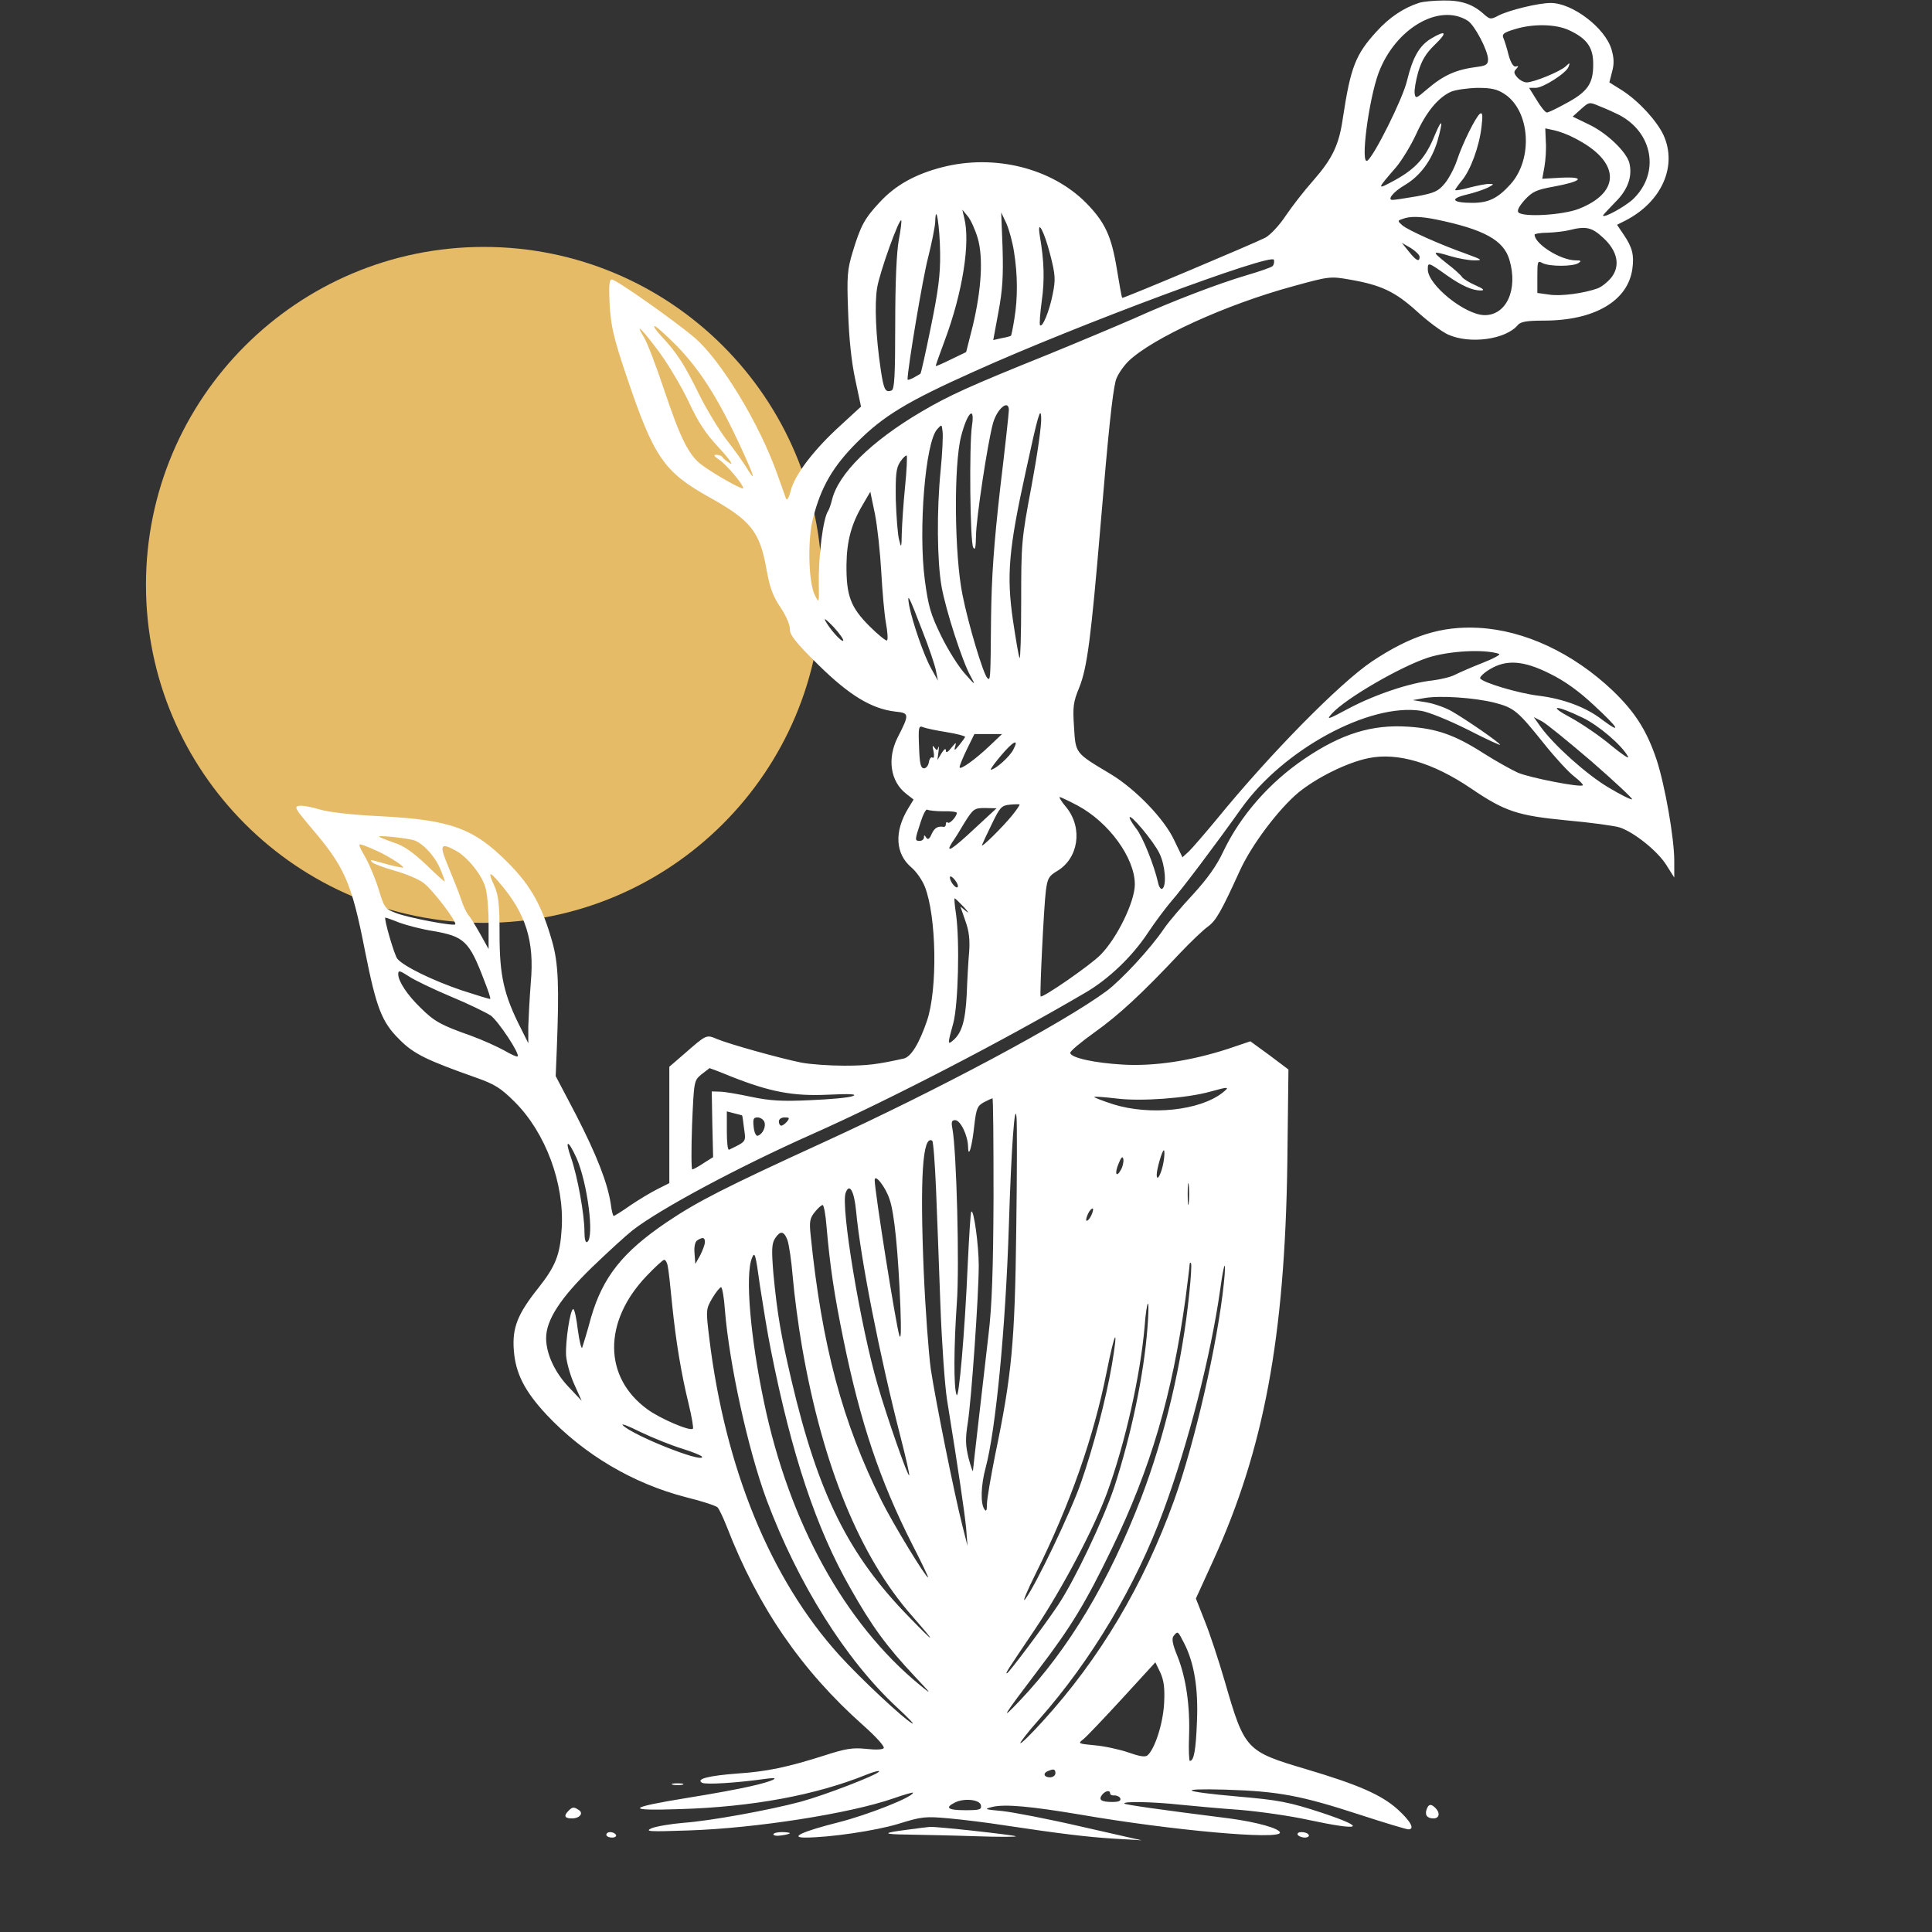
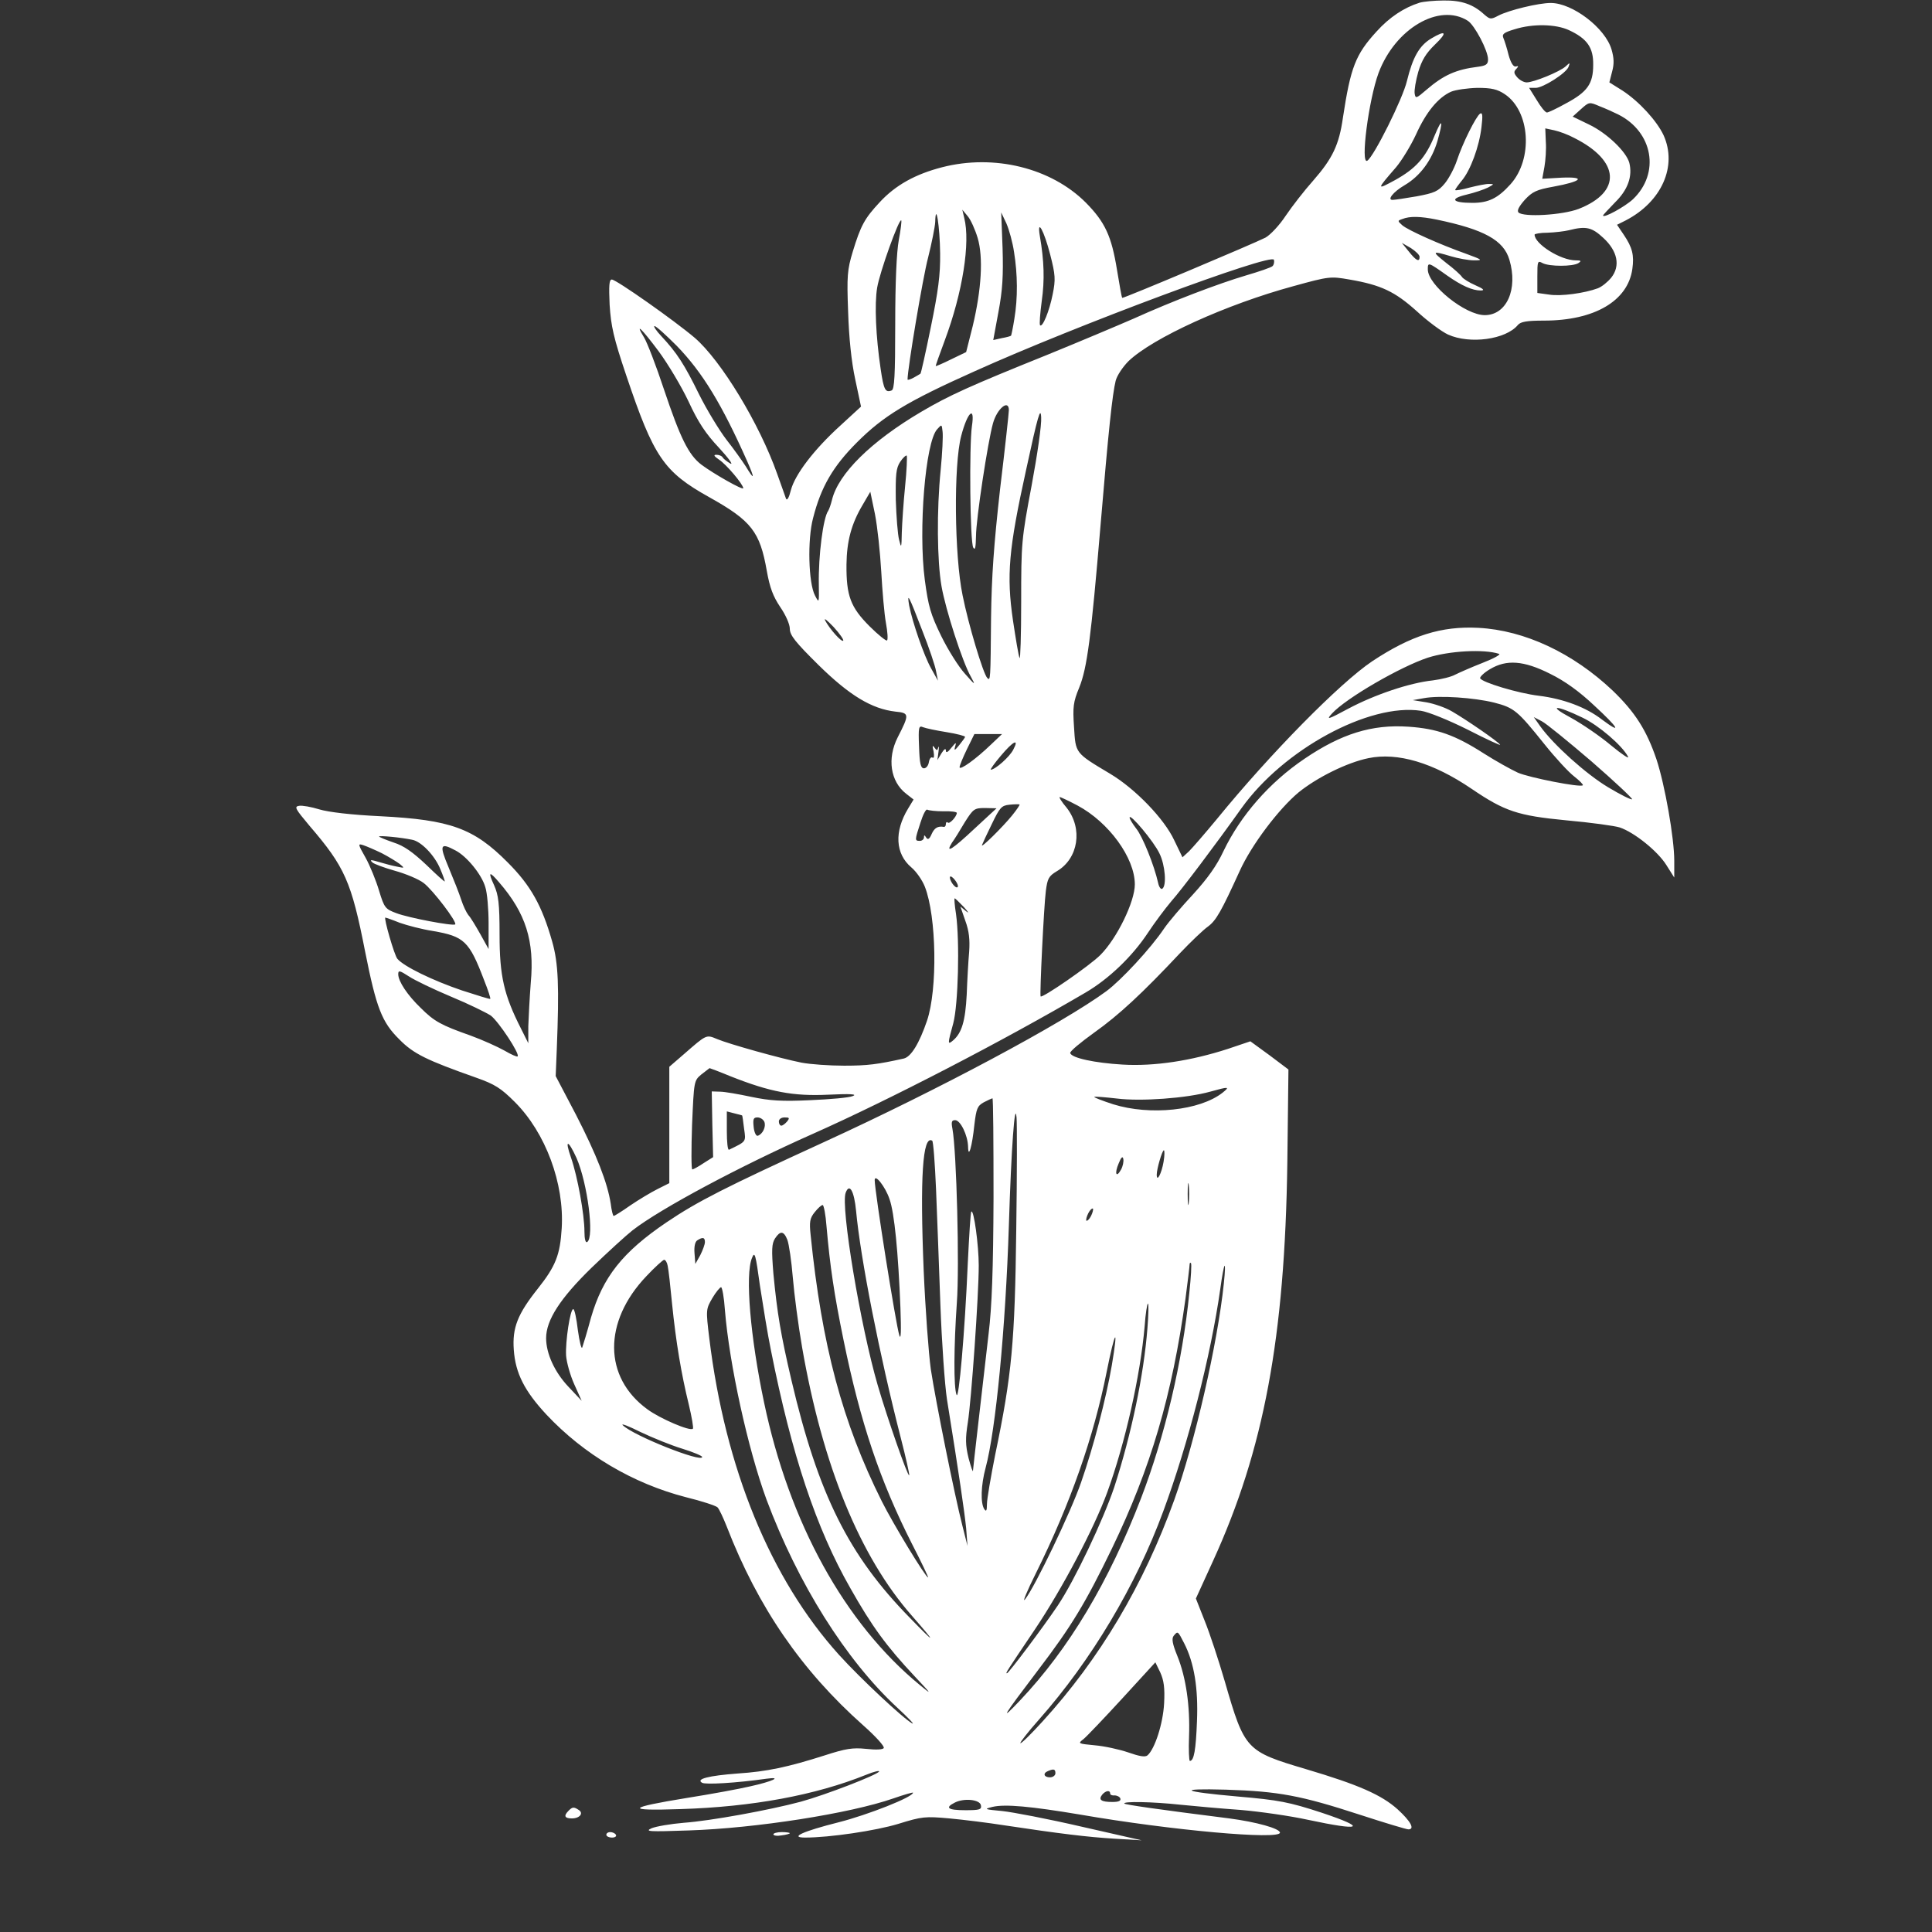
<svg xmlns="http://www.w3.org/2000/svg" width="500" viewBox="0 0 375 375" height="500" preserveAspectRatio="xMidYMid meet">
  <rect x="0" y="0" width="375" height="375" fill="#333333" stroke="none" />
  <defs>
    <clipPath id="8fd4c4bd67">
-       <path d="M 28.332 47.926 L 159.535 47.926 L 159.535 179.129 L 28.332 179.129 Z M 28.332 47.926 " />
-     </clipPath>
+       </clipPath>
    <clipPath id="f1a5b1c935">
      <path d="M 93.934 47.926 C 57.703 47.926 28.332 77.297 28.332 113.527 C 28.332 149.758 57.703 179.129 93.934 179.129 C 130.164 179.129 159.535 149.758 159.535 113.527 C 159.535 77.297 130.164 47.926 93.934 47.926 Z M 93.934 47.926 " />
    </clipPath>
  </defs>
  <g id="7173204378">
    <g clip-rule="nonzero" clip-path="url(#8fd4c4bd67)">
      <g clip-rule="nonzero" clip-path="url(#f1a5b1c935)">
        <path style=" stroke:none;fill-rule:nonzero;fill:#e6bb67;fill-opacity:1;" d="M 28.332 47.926 L 159.535 47.926 L 159.535 179.129 L 28.332 179.129 Z M 28.332 47.926 " />
      </g>
    </g>
    <path style=" stroke:none;fill-rule:nonzero;fill:#ffffff;fill-opacity:1;" d="M 275.543 0.523 C 272.512 1.48 269.695 3.34 267.199 6.105 C 263.105 10.57 262.148 13.066 260.66 22.848 C 259.918 28.109 258.641 30.766 254.922 35.016 C 253.168 36.984 250.777 40.066 249.555 41.875 C 248.332 43.734 246.578 45.594 245.621 46.125 C 243.336 47.293 217.984 57.977 217.824 57.816 C 217.719 57.766 217.293 55.32 216.812 52.398 C 215.75 45.859 214.527 43.148 210.754 39.324 C 204.004 32.574 192.949 29.863 182.852 32.465 C 177.695 33.797 173.816 35.922 170.734 39.27 C 167.809 42.406 167.066 43.785 165.523 48.836 C 164.461 52.344 164.355 53.566 164.621 60.527 C 164.781 65.578 165.258 70.203 166.004 73.656 L 167.121 78.918 L 163.133 82.586 C 157.977 87.262 154.312 92.098 153.512 95.129 C 153.141 96.617 152.77 97.254 152.559 96.777 C 152.398 96.352 151.652 94.172 150.855 91.992 C 147.402 82.215 139.961 69.988 134.859 65.578 C 130.926 62.23 119.605 54.258 118.754 54.258 C 118.223 54.258 118.168 55.48 118.328 59.148 C 118.594 63.293 119.074 65.523 121.57 72.914 C 126.887 88.699 128.801 91.566 137.676 96.512 C 145.859 101.082 147.508 103.207 148.836 110.809 C 149.422 114.102 150.059 115.75 151.441 117.824 C 152.504 119.363 153.301 121.172 153.301 122.023 C 153.301 123.297 154.363 124.625 158.883 129.09 C 164.887 134.988 169.191 137.594 173.816 138.125 C 176.527 138.391 176.527 138.656 174.242 143.121 C 172.168 147.215 172.805 151.68 175.891 154.07 L 177.324 155.188 L 176.262 156.941 C 173.551 161.406 173.762 165.711 176.898 168.367 C 177.855 169.164 179.023 170.863 179.504 172.086 C 181.789 177.879 182 192.02 179.93 198.129 C 178.441 202.488 176.848 205.145 175.41 205.465 C 170.363 206.582 168.395 206.848 163.879 206.848 C 161.008 206.848 157.285 206.582 155.586 206.262 C 151.336 205.41 141.504 202.648 139.215 201.691 C 137.039 200.789 137.195 200.734 132.68 204.668 L 129.914 207.059 L 129.914 229.648 L 127.684 230.766 C 126.406 231.402 124.016 232.836 122.367 233.953 C 120.723 235.121 119.234 236.023 119.125 236.023 C 118.969 236.023 118.703 234.961 118.543 233.633 C 117.902 229.543 115.832 224.227 111.793 216.359 L 107.859 208.867 L 108.07 203.711 C 108.551 191.434 108.391 186.969 107.168 182.719 C 105.203 175.809 103.023 171.875 98.559 167.41 C 91.969 160.766 87.449 159.121 73.844 158.43 C 68.211 158.164 63.746 157.633 61.992 157.102 C 60.449 156.621 58.645 156.301 58.059 156.41 C 57.051 156.566 57.316 156.992 60.078 160.289 C 66.934 168.262 68.211 171.133 70.867 184.684 C 73.047 195.633 74.109 198.395 77.512 201.746 C 80.273 204.562 82.824 205.785 92.445 209.184 C 96.059 210.461 97.23 211.203 99.941 213.914 C 105.891 219.867 109.559 229.699 109.027 238.418 C 108.711 243.574 107.859 245.75 104.402 250.109 C 100.473 255.051 99.41 257.711 99.727 262.016 C 100.047 266.531 101.801 269.988 106.051 274.559 C 113.332 282.316 122.848 287.953 133.156 290.609 C 136.188 291.352 138.949 292.258 139.27 292.574 C 139.59 292.895 140.387 294.594 141.078 296.348 C 147.137 311.977 155.586 324.254 167.543 334.883 C 169.938 337.008 171.742 338.973 171.531 339.293 C 171.371 339.613 169.988 339.664 168.078 339.453 C 165.523 339.188 164.145 339.398 160.051 340.727 C 152.875 343.012 148.836 343.863 143.203 344.234 C 137.57 344.66 134.965 345.301 136.293 346.043 C 136.984 346.414 142.777 346.098 148.785 345.246 C 151.973 344.82 149.953 345.777 145.594 346.734 C 143.574 347.211 138.102 348.223 133.422 348.965 C 121.625 350.879 121.199 351.516 132.043 351.145 C 146.074 350.719 158.297 348.434 168.078 344.5 C 169.617 343.863 170.785 343.598 170.629 343.863 C 170.148 344.555 160.262 348.383 155.426 349.711 C 149.262 351.359 137.887 353.43 132.734 353.801 C 130.18 354.016 127.363 354.492 126.461 354.867 C 125.078 355.504 125.984 355.555 133.637 355.289 C 146.711 354.867 164.992 351.996 173.391 349.074 C 175.516 348.328 177.219 347.852 177.219 347.957 C 177.219 348.809 168.449 352.262 162.816 353.695 C 155.852 355.449 153.141 356.672 156.277 356.672 C 161.008 356.672 169.988 355.344 174.348 354.016 C 178.973 352.582 179.555 352.527 184.285 352.953 C 187.102 353.219 191.832 353.801 194.863 354.281 C 205.812 355.93 211.074 356.566 216.281 356.887 L 221.598 357.203 L 209.902 354.547 C 203.473 353.059 196.562 351.73 194.492 351.516 C 191.035 351.199 190.93 351.145 192.633 350.719 C 195.074 350.137 200.125 350.613 209.637 352.207 C 227.441 355.289 248.438 357.152 248.438 355.715 C 248.438 354.918 243.867 353.645 238.605 352.953 C 224.254 351.145 218.516 350.293 218.25 350.082 C 217.824 349.605 223.723 349.711 229.09 350.293 C 231.75 350.562 237.012 351.039 240.785 351.305 C 244.559 351.625 250.457 352.473 253.859 353.219 C 264.273 355.449 265.551 354.867 256.676 351.891 C 250.191 349.762 248.223 349.391 240.199 348.699 C 229.41 347.742 228.188 347.105 237.914 347.371 C 248.223 347.691 252.582 348.539 263.852 352.207 C 268.738 353.801 272.992 355.078 273.363 355.078 C 274.691 355.078 273.789 353.484 271.289 351.199 C 268.156 348.383 263.691 346.414 253.484 343.387 C 241.848 339.93 241.582 339.664 237.754 326.43 C 236.531 322.23 234.777 316.918 233.82 314.578 L 232.121 310.273 L 235.469 302.938 C 245.301 281.414 249.395 259.625 249.871 225.66 L 250.086 207.59 L 246.418 204.828 L 242.695 202.117 L 238.285 203.605 C 231.215 205.891 224.094 207.008 217.875 206.633 C 212.508 206.316 207.992 205.359 207.727 204.402 C 207.617 204.082 209.746 202.328 212.402 200.414 C 217.184 197.016 221.703 192.816 229.039 185.004 C 231.109 182.824 233.555 180.484 234.457 179.848 C 236.055 178.68 237.062 176.871 240.625 169.059 C 242.91 164.008 248.172 157.047 252.051 153.805 C 255.664 150.883 261.457 148.012 265.605 147.16 C 271.238 145.992 278.148 148.012 285.641 153.113 C 292.07 157.473 294.57 158.32 304.031 159.227 C 308.762 159.652 313.383 160.289 314.395 160.609 C 317.211 161.562 321.73 165.18 323.43 167.891 L 324.973 170.332 L 324.973 167.09 C 324.973 162.68 323.164 152.371 321.516 147.375 C 319.602 141.738 317.371 138.23 313.012 134.035 C 305.305 126.75 295.953 122.34 286.969 121.863 C 279.742 121.488 273.895 123.352 266.348 128.348 C 260.078 132.547 246.523 146.312 236.211 158.961 C 233.926 161.723 231.484 164.539 230.793 165.23 L 229.516 166.402 L 227.922 163.105 C 226.008 158.961 220.375 153.113 215.484 150.191 C 208.629 146.098 208.789 146.258 208.469 141.156 C 208.203 137.223 208.309 136.266 209.48 133.449 C 211.02 129.621 211.766 123.883 213.625 101.824 C 215.164 83.438 215.91 76.527 216.547 73.922 C 216.812 72.859 217.984 71.16 219.047 70.094 C 223.777 65.578 237.965 59.094 251.094 55.531 C 258.004 53.621 258.27 53.621 261.938 54.258 C 268.102 55.32 270.758 56.598 275.012 60.422 C 277.137 62.391 279.902 64.41 281.07 64.941 C 285.32 66.852 292.285 65.898 294.621 63.078 C 295.156 62.441 296.375 62.23 299.672 62.23 C 309.504 62.23 315.988 58.402 316.84 52.184 C 317.211 49.527 316.84 48.039 315.191 45.594 L 313.863 43.629 L 315.562 42.777 C 322.527 39.164 325.609 32.254 322.898 26.246 C 321.57 23.43 318.168 19.711 314.926 17.586 L 312.375 15.992 L 312.906 13.918 C 313.332 12.375 313.277 11.262 312.801 9.613 C 311.578 5.414 305.199 0.578 301 0.578 C 298.609 0.578 292.922 1.961 290.848 3.023 C 289.359 3.82 289.203 3.766 288.086 2.809 C 285.961 0.844 283.676 0.047 280.219 0.098 C 278.359 0.098 276.285 0.312 275.543 0.523 Z M 284.898 4.031 C 286.227 4.883 288.828 9.824 288.828 11.527 C 288.828 12.484 288.457 12.75 286.863 12.961 C 282.613 13.492 280.219 14.555 276.871 17.426 C 274.906 19.125 274.746 19.18 274.586 18.168 C 274.48 17.531 274.797 15.672 275.277 13.969 C 275.969 11.684 276.766 10.355 278.52 8.656 C 281.016 6.266 280.699 5.734 277.773 7.488 C 275.488 8.867 274.215 11.102 273.098 15.672 C 272.301 19.125 266.668 30.395 265.391 31.191 C 264.008 32.043 265.656 19.391 267.57 14.184 C 270.812 5.52 279.371 0.523 284.898 4.031 Z M 304.508 5.84 C 308.07 7.488 309.293 9.242 309.238 12.59 C 309.238 16.258 308.121 17.852 303.926 20.082 C 302.223 21.039 300.523 21.836 300.258 21.836 C 299.938 21.836 299.086 20.773 298.289 19.445 L 296.801 17.055 L 298.078 17.055 C 299.512 17.055 304.031 14.184 304.457 12.961 C 304.773 12.109 304.723 12.109 303.871 12.906 C 302.754 13.918 297.707 15.992 296.324 15.992 C 295.793 15.992 294.996 15.566 294.516 15.035 C 293.824 14.238 293.773 13.918 294.305 13.387 C 294.781 12.855 294.781 12.75 294.199 12.906 C 293.773 13.016 293.242 12.215 292.816 10.676 C 292.496 9.348 292.02 7.859 291.805 7.379 C 291.488 6.637 291.859 6.316 293.984 5.68 C 297.547 4.562 301.957 4.668 304.508 5.84 Z M 292.07 18.277 C 297.016 21.57 297.598 30.871 293.188 35.762 C 290.742 38.473 288.938 39.375 285.801 39.375 C 281.867 39.375 281.281 38.578 284.633 37.781 C 286.227 37.41 288.086 36.77 288.828 36.398 C 290 35.762 290.051 35.707 289.094 35.707 C 288.512 35.656 286.758 36.027 285.27 36.398 C 283.727 36.824 282.453 37.039 282.453 36.879 C 282.453 36.719 283.035 35.922 283.727 35.07 C 285.43 33.051 287.129 28.426 287.555 24.652 C 287.82 22.422 287.766 21.785 287.289 22.051 C 286.492 22.582 283.887 27.789 282.77 31.191 C 282.293 32.625 281.23 34.645 280.434 35.602 C 279.156 37.145 278.414 37.461 275.012 38.102 C 272.832 38.473 270.758 38.793 270.387 38.793 C 269.113 38.898 270.387 37.25 272.672 35.922 C 275.648 34.168 277.883 31.137 278.996 27.418 C 280.168 23.273 279.953 22.738 278.465 26.301 C 276.711 30.605 274.797 32.73 270.758 34.965 C 267.145 36.93 267.145 36.879 270.973 32.465 C 272.09 31.137 273.844 28.27 274.852 26.09 C 276.816 21.73 279.156 18.914 281.656 17.797 C 282.559 17.426 284.844 17.105 286.758 17.055 C 289.52 17.055 290.637 17.32 292.07 18.277 Z M 314.074 22.207 C 320.879 25.609 322.262 33.637 316.945 38.684 C 315.402 40.121 311.152 42.457 311.152 41.82 C 311.152 41.715 312.215 40.598 313.492 39.27 C 315.988 36.824 316.891 34.219 316.254 31.617 C 315.668 29.438 311.895 25.824 308.441 24.176 L 305.254 22.633 L 306.848 21.199 C 308.441 19.766 308.496 19.766 310.461 20.613 C 311.578 21.039 313.227 21.785 314.074 22.207 Z M 305.57 26.781 C 314.449 31.242 314.82 37.25 306.422 40.547 C 303.234 41.766 295.688 42.191 294.73 41.234 C 294.41 40.863 294.836 40.066 295.953 38.793 C 297.441 37.195 298.238 36.824 301.48 36.238 C 307.008 35.23 307.965 34.273 303.125 34.484 L 299.352 34.699 L 299.777 32.359 C 299.992 31.137 300.152 28.906 300.043 27.523 L 299.938 24.918 L 301.691 25.293 C 302.648 25.504 304.402 26.141 305.57 26.781 Z M 189.762 46.18 C 190.879 49.953 190.504 56.172 188.805 63.293 L 187.527 68.34 L 184.66 69.723 C 183.062 70.52 181.684 71.105 181.629 71.051 C 181.574 71 182.375 68.766 183.383 66.055 C 186.836 56.809 188.379 47.082 187.156 42.297 L 186.785 40.703 L 187.848 41.98 C 188.434 42.672 189.281 44.586 189.762 46.18 Z M 182.48 49.207 C 182.531 53.355 182.109 56.488 180.672 63.504 C 179.664 68.449 178.758 72.539 178.652 72.539 C 178.602 72.594 178.016 72.914 177.379 73.285 C 176.688 73.656 176.156 73.816 176.156 73.656 C 176.156 71.531 179.133 53.777 180.141 50.004 C 180.832 47.242 181.469 44.105 181.523 43.098 C 181.629 39.004 182.426 43.895 182.48 49.207 Z M 196.828 48.941 C 197.52 53.246 197.574 57.816 196.883 61.91 C 196.617 63.613 196.297 65.098 196.246 65.152 C 196.141 65.258 195.34 65.473 194.438 65.633 L 192.789 66.004 L 193.801 60.527 C 194.598 56.277 194.758 53.512 194.598 48.145 L 194.332 41.234 L 195.34 43.363 C 195.871 44.586 196.562 47.082 196.828 48.941 Z M 278.836 42.617 C 288.031 44.531 291.859 46.605 292.977 50.43 C 294.676 56.117 292.445 61.168 288.191 61.168 C 284.418 61.168 277.137 55.32 277.137 52.289 C 277.137 50.855 277.191 50.855 280.859 53.461 C 283.727 55.48 285.801 56.383 287.395 56.383 C 288.246 56.383 287.98 56.062 286.387 55.375 C 285.164 54.844 283.992 54.098 283.781 53.777 C 283.566 53.406 282.238 52.184 280.75 51.066 C 277.828 48.73 277.883 48.625 281.602 49.738 C 283.035 50.164 285.055 50.535 286.121 50.535 C 287.875 50.535 287.766 50.43 284.578 49.262 C 279.477 47.453 273.309 44.691 272.195 43.734 C 271.238 42.883 271.238 42.832 272.195 42.512 C 273.629 41.926 275.703 41.98 278.836 42.617 Z M 174.453 46.605 C 174.027 48.941 173.762 54.789 173.762 62.867 C 173.762 72.965 173.605 75.57 173.07 75.781 C 171.852 76.262 171.531 75.676 170.945 71.691 C 169.988 65.312 169.723 58.988 170.254 55.852 C 170.734 52.875 174.508 42.352 174.934 42.777 C 175.039 42.883 174.824 44.637 174.453 46.605 Z M 203.844 49.422 C 204.855 53.355 204.91 54.258 204.324 57.129 C 203.688 60.371 202.355 63.613 201.879 63.133 C 201.719 62.973 201.879 60.848 202.199 58.457 C 202.781 54.363 202.676 50.695 201.824 45.754 C 201.242 42.191 202.676 44.852 203.844 49.422 Z M 311.207 46.18 C 313.969 48.73 314.555 51.602 312.746 53.887 C 312.055 54.734 310.941 55.641 310.141 55.957 C 307.539 56.914 302.969 57.551 300.684 57.18 L 298.398 56.863 L 298.398 53.672 C 298.398 50.695 298.449 50.535 299.406 51.066 C 300.734 51.758 305.305 51.758 306.367 51.066 C 307.008 50.645 306.898 50.535 305.836 50.535 C 302.914 50.535 297.863 47.348 297.863 45.539 C 297.863 45.383 298.98 45.168 300.418 45.168 C 301.797 45.117 303.66 44.902 304.508 44.691 C 307.855 43.84 308.973 44.105 311.207 46.18 Z M 275.543 49.848 C 275.543 50.961 274.852 50.59 273.418 48.781 L 272.09 47.137 L 273.844 48.145 C 274.746 48.73 275.543 49.473 275.543 49.848 Z M 247 51.652 C 246.734 51.918 244.398 52.715 241.848 53.461 C 236.477 55.055 227.656 58.402 220.004 61.859 C 217.078 63.133 209.531 66.32 203.262 68.875 C 188.219 74.934 184.234 76.738 178.812 79.93 C 169.086 85.668 162.707 91.941 161.484 97.043 C 161.273 97.891 160.953 98.848 160.742 99.168 C 159.785 100.496 158.828 107.832 158.934 113.465 C 158.988 117.078 158.988 117.133 158.191 115.59 C 156.914 113.199 156.703 104.695 157.82 100.551 C 159.359 94.492 161.699 90.504 166.324 85.879 C 171.477 80.727 175.996 77.961 189.176 72.062 C 208.84 63.188 246.949 48.996 247.27 50.43 C 247.375 50.855 247.27 51.387 247 51.652 Z M 131.352 67.121 C 136.398 72.328 140.121 78.492 145.062 89.602 C 146.551 93.004 146.445 93.32 144.742 90.504 C 144.055 89.441 142.352 87.051 140.969 85.297 C 139.59 83.488 137.195 79.555 135.707 76.578 C 132.84 70.734 131.402 68.5 128.375 65.258 C 127.363 64.195 126.781 63.293 127.047 63.293 C 127.363 63.293 129.277 65.047 131.352 67.121 Z M 127.844 68.184 C 129.648 70.629 132.254 74.984 133.637 77.91 C 135.496 81.949 136.984 84.18 139.535 86.891 C 141.395 88.91 142.406 90.293 141.77 89.973 C 141.129 89.602 140.438 89.07 140.281 88.805 C 140.121 88.484 139.535 88.273 139.059 88.273 C 138.418 88.273 138.578 88.539 139.59 89.23 C 141.023 90.188 144.211 93.961 144.266 94.758 C 144.266 95.234 138.473 91.941 136.133 90.188 C 133.637 88.273 132.043 85.031 128.852 75.516 C 127.363 71 125.609 66.48 125.027 65.523 C 123.113 62.391 124.547 63.77 127.844 68.184 Z M 195.82 79.609 C 195.82 80.141 195.074 86.996 194.117 94.914 C 192.898 105.812 192.473 111.816 192.363 119.895 C 192.258 132.066 192.258 132.227 191.621 131.59 C 190.824 130.738 187.953 121.172 186.836 115.539 C 185.242 107.832 185.082 90.238 186.57 84.605 C 187.793 79.93 189.281 78.598 188.645 82.746 C 188.113 86.465 188.273 105.227 188.91 106.289 C 189.281 106.875 189.391 106.289 189.441 104.059 C 189.441 100.816 191.727 85.773 192.738 82.16 C 193.535 79.289 195.82 77.43 195.82 79.609 Z M 200.23 94.277 C 198.266 104.695 198.211 105.387 198.211 116.812 C 198.211 123.297 198.051 128.188 197.895 127.707 C 197.68 127.23 197.148 123.934 196.617 120.426 C 195.34 111.656 195.766 106.66 199.168 91.195 C 201.453 80.617 201.984 78.863 202.09 80.992 C 202.199 82.426 201.348 88.273 200.23 94.277 Z M 182.586 91.195 C 181.789 99.113 181.895 108.895 182.746 113.785 C 183.543 118.355 186.836 128.559 188.434 131.324 C 189.391 133.078 189.336 133.078 187.316 130.793 C 186.094 129.461 184.02 126.168 182.691 123.457 C 180.621 119.203 180.195 117.715 179.504 112.562 C 178.227 102.836 179.609 85.828 181.895 83.328 C 182.797 82.32 182.797 82.32 182.957 83.809 C 183.062 84.605 182.906 87.953 182.586 91.195 Z M 175.676 94.438 C 175.359 97.574 175.094 101.613 175.039 103.367 C 174.984 106.395 174.934 106.504 174.508 104.75 C 174.242 103.738 173.977 100.23 173.871 96.988 C 173.816 92.098 173.922 90.875 174.719 89.652 C 175.25 88.855 175.836 88.324 175.996 88.434 C 176.102 88.59 175.996 91.301 175.676 94.438 Z M 171.051 110.965 C 171.266 114.742 171.637 119.152 171.957 120.906 C 172.273 122.605 172.383 124.148 172.168 124.309 C 172.008 124.465 170.469 123.242 168.766 121.543 C 165.102 117.875 164.25 115.645 164.301 109.586 C 164.355 105.016 165.258 101.664 167.438 98 L 168.926 95.449 L 169.832 99.805 C 170.309 102.25 170.84 107.246 171.051 110.965 Z M 178.973 122.289 C 180.301 125.637 181.523 129.25 181.684 130.258 L 182.055 132.121 L 180.727 129.727 C 179.344 127.285 177.113 120.801 176.473 117.559 C 175.996 114.793 176.422 115.645 178.973 122.289 Z M 163.664 124.359 C 163.348 124.68 161.062 122.129 160.156 120.426 C 159.891 119.844 160.582 120.426 161.805 121.703 C 162.973 122.977 163.824 124.199 163.664 124.359 Z M 290.957 126.91 C 291.383 127.02 289.945 127.816 287.766 128.664 C 285.586 129.516 283.195 130.578 282.453 130.949 C 281.707 131.375 279.742 131.855 278.094 132.066 C 273.578 132.547 266.828 134.832 261.723 137.543 C 257.684 139.719 257.367 139.773 258.535 138.496 C 261.246 135.52 271.824 129.41 277.137 127.656 C 281.281 126.328 288.031 125.953 290.957 126.91 Z M 300.895 130.793 C 303.711 132.172 306.527 134.191 309.453 136.957 C 314.184 141.316 314.926 142.645 310.941 139.668 C 307.855 137.273 303.445 135.629 298.664 135.043 C 294.676 134.566 287.605 132.438 287.289 131.641 C 287.234 131.375 288.031 130.578 289.203 129.887 C 292.391 127.973 295.738 128.188 300.895 130.793 Z M 290 136.371 C 293.934 137.383 294.57 137.965 299.777 144.449 C 301.906 147.109 304.508 149.926 305.57 150.723 C 306.582 151.52 307.379 152.316 307.219 152.422 C 306.793 152.902 296.801 150.934 294.621 149.977 C 293.348 149.395 290.371 147.746 288.031 146.258 C 282.398 142.645 278.891 141.422 273.363 141.051 C 266.293 140.57 260.344 142.43 253.219 147.266 C 246.363 151.891 240.785 158.32 237.488 165.18 C 236.16 168.047 234.352 170.547 231.59 173.574 C 229.41 175.914 226.859 178.891 225.953 180.219 C 223.352 184.098 217.609 190.266 214.742 192.391 C 206.289 198.609 182.215 211.473 159.945 221.676 C 140.812 230.445 135.441 233.156 129.383 237.246 C 120.828 243.039 117 247.879 114.715 255.742 C 113.973 258.508 113.172 261.113 113.016 261.535 C 112.855 261.961 112.484 260.473 112.164 258.188 C 111.898 255.957 111.527 254.098 111.262 254.098 C 110.676 254.098 109.719 260.367 109.879 263.133 C 109.984 264.461 110.676 266.957 111.473 268.711 L 112.906 271.902 L 110.305 269.137 C 107.645 266.32 106 262.707 106 259.73 C 106 256.223 108.762 251.969 114.82 246.07 C 118.012 242.988 121.57 239.746 122.793 238.789 C 128.215 234.59 143.523 226.406 157.766 220.082 C 172.594 213.492 194.863 201.957 210.703 192.656 C 215.164 190.051 219.738 185.695 222.766 181.121 C 224.094 179.102 226.168 176.34 227.336 174.957 C 229.41 172.617 235.895 164.008 240.996 156.836 C 249.129 145.461 265.762 136.426 275.809 137.965 C 277.242 138.18 281.176 139.773 284.898 141.633 C 288.512 143.492 291.328 144.77 291.168 144.559 C 290.848 143.973 284.578 139.668 281.812 138.074 C 280.539 137.328 278.359 136.586 276.871 136.32 L 274.215 135.895 L 276.34 135.52 C 279.371 134.938 286.121 135.414 290 136.371 Z M 307.168 139.297 C 310.301 140.781 314.871 144.715 315.988 146.844 C 316.309 147.426 314.82 146.418 312.746 144.715 C 310.676 142.961 307.113 140.516 304.879 139.297 C 300.203 136.797 302.012 136.797 307.168 139.297 Z M 308.922 147.797 C 313.383 151.68 316.891 154.973 316.785 155.133 C 316.625 155.293 314.5 154.23 312.109 152.793 C 307.855 150.242 301.531 144.559 298.98 140.996 L 297.707 139.188 L 299.246 139.984 C 300.098 140.41 304.457 143.973 308.922 147.797 Z M 183.754 142.113 C 185.723 142.43 187.316 142.855 187.316 143.016 C 187.316 143.176 186.785 143.867 186.199 144.609 C 185.297 145.727 185.137 145.777 185.402 144.875 C 185.668 144.023 185.562 144.023 184.66 145.141 C 183.969 146.043 183.594 146.203 183.594 145.672 C 183.594 145.195 183.277 145.355 182.746 146.203 L 181.949 147.531 L 182.16 145.938 C 182.266 145.035 182.266 144.664 182.109 145.09 C 181.949 145.727 181.84 145.727 181.363 145.09 C 180.992 144.559 180.938 144.77 181.203 145.832 C 181.363 146.789 181.309 147.215 180.992 147.055 C 180.727 146.844 180.406 147.266 180.301 147.906 C 180.195 148.598 179.77 149.129 179.344 149.129 C 178.707 149.129 178.492 148.223 178.387 144.93 C 178.227 141.102 178.332 140.781 179.184 141.156 C 179.715 141.367 181.734 141.793 183.754 142.113 Z M 192.363 144.504 C 189.391 147.375 186.254 149.605 186.254 148.914 C 186.254 148.598 186.891 147.055 187.688 145.406 L 189.125 142.484 L 194.492 142.484 Z M 196.672 145.512 C 195.98 146.895 193.164 149.395 192.312 149.395 C 192.152 149.395 193.004 148.172 194.227 146.734 C 196.672 143.812 197.895 143.227 196.672 145.512 Z M 209.16 156.355 C 215.219 159.598 220.27 166.508 220.27 171.664 C 220.27 175.012 216.812 182.133 213.57 185.375 C 211.5 187.449 202.25 193.824 201.984 193.398 C 201.773 193.133 202.621 175.809 202.996 172.938 C 203.312 170.547 203.527 170.066 205.121 169.109 C 209.32 166.668 210.223 160.82 207.035 156.781 C 206.078 155.664 205.492 154.707 205.707 154.707 C 205.863 154.707 207.461 155.453 209.16 156.355 Z M 196.457 158.27 C 194.652 160.5 190.238 164.859 190.609 164.008 C 190.719 163.691 191.566 161.883 192.523 159.918 C 194.066 156.727 194.387 156.355 195.926 156.195 C 196.883 156.09 197.785 156.09 197.895 156.145 C 198 156.195 197.359 157.152 196.457 158.27 Z M 183.117 157.473 C 184.551 157.418 185.723 157.578 185.723 157.789 C 185.668 158.535 184.285 160.023 183.969 159.652 C 183.754 159.492 183.594 159.598 183.594 159.918 C 183.594 160.289 183.438 160.5 183.223 160.5 C 182 160.289 181.363 160.715 180.832 161.883 C 180.406 162.895 180.086 163.051 179.77 162.574 C 179.449 162.043 179.344 162.043 179.344 162.52 C 179.344 162.895 178.973 163.211 178.547 163.211 C 177.535 163.211 177.535 163.105 178.652 159.703 C 179.133 158.164 179.715 156.992 179.98 157.152 C 180.246 157.312 181.629 157.473 183.117 157.473 Z M 189.176 160.82 C 184.871 164.859 183.383 165.816 184.766 163.582 C 185.242 162.945 186.359 161.141 187.262 159.598 C 188.91 156.992 189.125 156.836 191.195 156.836 L 193.43 156.887 Z M 225.051 165.656 C 226.168 167.891 226.488 171.98 225.582 172.512 C 225.316 172.672 224.945 172.141 224.785 171.344 C 224.043 167.996 221.758 162.309 220.535 160.82 C 219.844 159.918 219.258 158.961 219.258 158.695 C 219.258 157.738 223.988 163.371 225.051 165.656 Z M 80.008 163 C 81.762 163.316 84.422 166.082 85.484 168.738 C 85.961 169.855 86.332 170.918 86.332 171.078 C 86.332 171.238 84.738 169.801 82.773 167.891 C 80.117 165.391 78.414 164.168 76.395 163.531 C 74.855 163 73.578 162.469 73.578 162.363 C 73.578 162.148 77.723 162.52 80.008 163 Z M 74.109 165.605 C 75.438 166.293 76.98 167.25 77.562 167.676 C 78.574 168.527 78.574 168.527 77.031 168.207 C 76.184 168.047 74.746 167.676 73.898 167.41 C 71.93 166.824 71.664 166.824 72.301 167.41 C 72.566 167.676 74.535 168.422 76.609 169.004 C 78.734 169.59 81.285 170.652 82.242 171.398 C 84.047 172.777 88.777 178.996 88.352 179.422 C 87.98 179.793 79.266 178.148 76.926 177.242 C 74.801 176.445 74.59 176.234 73.578 172.887 C 72.992 170.918 71.824 168.047 70.973 166.508 C 69.434 163.797 69.434 163.691 70.547 164.062 C 71.188 164.273 72.781 164.965 74.109 165.605 Z M 88.406 165.07 C 90.586 166.188 93.508 169.75 94.199 172.195 C 94.57 173.309 94.836 176.5 94.836 179.211 L 94.836 184.207 L 93.242 181.336 C 92.34 179.742 91.328 178.039 90.906 177.613 C 90.531 177.137 89.895 175.809 89.523 174.641 C 89.152 173.469 88.035 170.652 87.078 168.367 C 85.219 163.957 85.43 163.477 88.406 165.07 Z M 96.855 171.238 C 102.066 177.242 103.766 182.664 103.023 190.742 C 102.809 193.559 102.598 197.387 102.543 199.195 L 102.543 202.488 L 101.109 199.617 C 97.812 193.133 96.965 189.414 96.965 181.441 C 96.965 175.328 96.75 173.734 95.902 171.82 C 94.68 169.164 94.945 169.004 96.855 171.238 Z M 185.617 171.184 C 185.988 171.77 186.039 172.246 185.723 172.246 C 185.457 172.246 184.977 171.77 184.66 171.184 C 184.34 170.598 184.285 170.121 184.5 170.121 C 184.766 170.121 185.242 170.598 185.617 171.184 Z M 187.102 176.074 C 187.953 177.031 188.168 177.402 187.527 176.871 L 186.414 175.969 L 187.371 178.73 C 188.113 180.75 188.273 182.453 188.113 184.738 C 187.953 186.492 187.742 190.211 187.637 193.082 C 187.371 198.184 186.68 200.523 184.977 201.957 C 183.914 202.859 183.914 202.648 185.031 198.609 C 185.988 194.996 186.305 182.77 185.562 177.402 C 185.297 175.754 185.191 174.371 185.297 174.371 C 185.457 174.371 186.199 175.172 187.102 176.074 Z M 77.562 179.102 C 79.051 179.633 81.922 180.379 83.996 180.699 C 90.105 181.762 91.062 182.609 93.988 190.316 C 94.73 192.18 95.262 193.773 95.156 193.879 C 95.102 193.984 92.605 193.188 89.629 192.23 C 83.996 190.316 78.414 187.605 77.141 186.117 C 76.555 185.48 74.43 178.094 74.801 178.094 C 74.855 178.094 76.129 178.52 77.562 179.102 Z M 87.555 193.453 C 90.906 194.836 94.359 196.535 95.262 197.121 C 96.75 198.238 100.949 204.562 100.473 205.039 C 100.363 205.199 99.195 204.668 97.922 203.922 C 96.59 203.18 93.668 201.852 91.328 201 C 85.59 198.98 84.262 198.238 81.656 195.633 C 79.105 193.188 77.297 190.477 77.297 189.094 C 77.297 188.297 77.562 188.352 79.371 189.52 C 80.488 190.266 84.156 192.02 87.555 193.453 Z M 141.82 208.918 C 149.473 211.949 153.938 212.801 160.742 212.48 C 165.102 212.27 166.48 212.375 165.523 212.746 C 164.781 213.066 161.062 213.383 157.285 213.543 C 151.758 213.809 149.422 213.648 145.859 212.906 C 143.363 212.375 140.652 211.895 139.75 211.895 L 138.152 211.844 L 138.262 218.219 L 138.418 224.598 L 136.559 225.77 C 135.551 226.457 134.539 226.988 134.379 226.988 C 134.168 226.988 134.168 223.109 134.328 218.379 C 134.699 209.77 134.699 209.77 136.133 208.547 C 136.984 207.91 137.676 207.379 137.727 207.324 C 137.781 207.324 139.641 208.016 141.82 208.918 Z M 237.277 212.109 C 232.863 215.562 223.246 216.574 216.07 214.34 C 213.945 213.648 212.297 213.012 212.402 212.906 C 212.508 212.801 214.477 212.957 216.812 213.227 C 221.438 213.809 230.312 213.172 234.883 211.895 C 238.5 210.887 238.816 210.887 237.277 212.109 Z M 192.844 232.465 C 192.789 246.441 192.523 253.672 191.887 258.879 C 190.559 270.465 188.91 284.602 188.855 285.453 C 188.855 285.879 188.484 284.816 188.008 283.062 C 187.371 280.457 187.371 279.184 187.848 276.152 C 188.539 271.848 189.973 251.387 189.973 245.645 C 189.973 241.711 189.016 234.695 188.539 235.176 C 188.379 235.281 188.113 239.801 187.848 245.168 C 187.262 258.824 186.094 271.953 185.668 270.73 C 185.082 269.348 185.137 261.27 185.723 252.875 C 186.254 245.859 185.668 223.48 184.871 219.125 C 184.605 217.742 184.711 217.422 185.402 217.422 C 186.414 217.422 187.848 220.348 187.902 222.578 C 187.953 225.078 188.699 222.473 189.125 218.328 C 189.496 215.191 189.707 214.66 190.93 213.969 C 191.727 213.543 192.473 213.227 192.633 213.172 C 192.789 213.172 192.844 221.836 192.844 232.465 Z M 197.254 238.684 C 196.988 260.473 196.406 266.852 193.164 282.371 C 192.312 286.676 191.566 290.98 191.566 291.938 C 191.566 293.266 191.41 293.48 191.035 292.895 C 190.293 291.727 190.398 288.27 191.301 284.922 C 193.27 277.641 195.184 257.816 195.82 237.887 C 196.297 222.578 196.988 213.438 197.309 216.891 C 197.414 217.902 197.414 227.734 197.254 238.684 Z M 144.055 216.52 C 144.105 216.574 144.266 217.742 144.426 219.07 C 144.797 221.676 144.902 221.516 141.504 223.164 C 141.234 223.27 141.078 221.621 141.078 219.551 L 141.078 215.723 L 142.512 216.094 C 143.363 216.309 144 216.465 144.055 216.52 Z M 148.359 217.742 C 148.73 218.699 148.039 220.133 147.082 220.453 C 146.766 220.559 146.391 219.816 146.285 218.754 C 146.125 217.211 146.23 216.891 147.031 216.891 C 147.562 216.891 148.145 217.266 148.359 217.742 Z M 152.77 217.688 C 152.398 218.113 151.918 218.488 151.652 218.488 C 151.387 218.488 151.176 218.113 151.176 217.688 C 151.176 217.211 151.652 216.891 152.293 216.891 C 153.246 216.891 153.301 217 152.77 217.688 Z M 181.684 230.816 C 181.895 235.867 182.266 245.965 182.531 253.297 C 182.797 260.578 183.383 268.871 183.809 271.637 C 186.148 286.145 187.211 293.48 187.527 296.613 L 187.793 300.07 L 186.785 296.082 C 185.242 290.023 181.629 272.059 180.672 265.789 C 180.246 262.707 179.609 254.098 179.289 246.656 C 178.547 228.586 179.078 220.242 180.938 221.41 C 181.152 221.516 181.469 225.77 181.684 230.816 Z M 111.898 224.758 C 114.023 229.594 115.406 240.172 113.973 241.074 C 113.652 241.285 113.441 240.488 113.441 239.055 C 113.441 235.758 112.109 228.371 110.836 224.703 C 109.559 221.09 110.25 221.145 111.898 224.758 Z M 225.848 225.504 C 225.477 227.734 224.52 229.594 224.52 228 C 224.52 226.883 225.582 223.27 225.902 223.27 C 226.062 223.27 226.062 224.281 225.848 225.504 Z M 217.609 226.988 C 216.652 228.742 216.281 227.789 217.133 225.82 C 217.609 224.598 217.93 224.332 218.035 224.969 C 218.141 225.449 217.93 226.406 217.609 226.988 Z M 172.648 232.73 C 173.605 235.387 174.348 243.094 174.773 253.832 C 174.934 258.402 174.879 260.207 174.559 259.199 C 173.871 257.02 169.777 231.188 169.777 229.062 C 169.777 227.734 171.852 230.34 172.648 232.73 Z M 230.738 233.473 C 230.633 234.43 230.527 233.688 230.527 231.773 C 230.527 229.859 230.633 229.117 230.738 230.02 C 230.844 230.977 230.844 232.57 230.738 233.473 Z M 166.164 235.016 C 167.012 244.211 170.734 263.133 174.824 279.023 C 175.836 282.957 176.578 286.25 176.473 286.355 C 176.207 286.676 172.273 275.41 170.363 268.871 C 167.012 257.391 163.133 234.113 164.145 231.508 C 164.887 229.543 165.789 231.188 166.164 235.016 Z M 160.422 237.992 C 161.113 245.859 161.91 251.227 163.719 260.047 C 167.012 276.152 170.785 287.367 177.004 299.645 C 178.867 303.258 180.246 306.18 180.141 306.18 C 179.664 306.18 173.34 295.766 171.16 291.406 C 163.504 276.098 159.52 261.164 157.34 239.691 C 157.074 237.195 157.18 236.449 158.137 235.281 C 158.723 234.539 159.414 233.898 159.68 233.898 C 159.891 233.898 160.262 235.758 160.422 237.992 Z M 211.766 236.023 C 211.445 236.664 211.02 237.035 210.859 236.93 C 210.754 236.77 210.914 236.133 211.234 235.492 C 211.551 234.855 211.977 234.484 212.137 234.59 C 212.242 234.75 212.082 235.387 211.766 236.023 Z M 152.824 240.648 C 153.141 241.5 153.621 244.742 153.887 247.984 C 154.152 251.172 154.949 257.285 155.691 261.535 C 159.68 284.496 166.906 302.141 177.004 313.621 C 181.84 319.148 181.734 319.309 176.633 314.047 C 164.727 301.93 158.828 290.078 153.621 267.914 C 151.547 259.039 150.855 254.945 150.113 247.188 C 149.738 242.562 149.793 241.395 150.43 240.383 C 151.441 238.844 152.133 238.895 152.824 240.648 Z M 136.824 241.074 C 136.824 241.555 136.398 242.668 135.922 243.625 L 134.965 245.328 L 134.805 243.254 C 134.699 241.977 134.91 241.02 135.336 240.754 C 136.398 240.066 136.824 240.172 136.824 241.074 Z M 149.633 262.066 C 153.672 282.426 158.457 296.723 165.047 308.254 C 169.246 315.695 172.062 319.523 177.484 325.316 C 180.887 328.93 180.992 329.09 178.547 327.07 C 163.93 315.059 153.195 295.551 148.305 272.219 C 145.648 259.625 144.586 247.398 145.965 244.156 C 146.496 242.828 146.656 243.359 147.508 249.578 C 148.094 253.352 148.996 258.984 149.633 262.066 Z M 129.598 245.699 C 129.758 246.391 130.129 249.684 130.445 253.031 C 131.191 260.473 132.254 266.746 133.688 272.59 C 134.273 275.035 134.645 277.164 134.488 277.32 C 133.953 277.852 128.109 275.355 125.664 273.547 C 117.105 267.328 117.055 256.539 125.449 247.719 C 127.098 245.965 128.691 244.527 128.906 244.527 C 129.172 244.527 129.492 245.062 129.598 245.699 Z M 230.844 250.961 C 229.516 264.355 226.113 278.703 221.492 290.77 C 215.219 307.086 207.461 320.055 197.945 330.098 C 193.961 334.297 194.492 333.395 201.508 324.145 C 207.992 315.641 210.703 311.125 215.805 300.602 C 223.402 284.867 227.496 270.836 230.102 252.078 C 230.527 248.781 230.898 245.805 230.898 245.484 C 230.898 245.168 231.004 245.008 231.164 245.168 C 231.324 245.328 231.164 247.93 230.844 250.961 Z M 237.543 249.152 C 236.32 260.848 231.906 280.031 227.922 291.141 C 221.969 307.668 213.465 321.965 202.355 334.137 C 200.125 336.582 198.211 338.496 198.051 338.336 C 197.945 338.23 199.539 336.156 201.668 333.766 C 211.816 322.285 220.48 307.777 225.797 293.32 C 230.633 280.246 234.992 263.289 236.852 250.215 C 237.594 244.742 238.074 244.051 237.543 249.152 Z M 140.703 254.254 C 141.555 264.777 145.168 281.254 148.785 291.086 C 154.895 307.402 164.145 322.18 174.188 331.48 C 176.312 333.445 177.59 334.777 177.059 334.508 C 175.359 333.605 167.012 325.793 162.867 321.223 C 149.527 306.445 140.758 285.027 137.676 259.781 C 136.984 254.148 137.039 254.098 138.262 251.969 C 138.949 250.801 139.75 249.844 139.961 249.844 C 140.172 249.844 140.547 251.863 140.703 254.254 Z M 222.715 257.816 C 222.023 266.852 219.578 278.492 216.281 288.641 C 214.102 295.125 208.574 306.766 205.332 311.602 C 202.516 315.801 195.766 324.785 195.449 324.785 C 195.129 324.785 195.289 324.57 200.867 316.281 C 206.184 308.359 212.348 296.668 214.898 289.707 C 218.406 280.086 221.332 267.062 222.18 257.391 C 222.34 255 222.66 253.031 222.82 253.031 C 222.98 253.031 222.926 255.211 222.715 257.816 Z M 215.805 264.992 C 214.688 271.477 212.242 280.828 209.852 287.688 C 207.883 293.426 200.816 308.148 198.957 310.434 C 198.371 311.176 199.328 308.84 201.082 305.332 C 207.777 291.832 212.297 278.863 214.793 266.32 C 216.441 258.082 217.133 257.125 215.805 264.992 Z M 132.465 281.203 C 134.539 281.84 136.293 282.582 136.293 282.797 C 136.293 283.965 122.898 278.652 120.879 276.633 C 120.457 276.207 121.996 276.789 124.336 277.961 C 126.672 279.074 130.34 280.562 132.465 281.203 Z M 229.836 318.938 C 231.801 322.766 232.598 327.707 232.332 334.086 C 232.121 339.664 231.75 341.793 230.949 341.793 C 230.793 341.793 230.684 339.613 230.793 337.008 C 231.004 331.109 230.207 325.582 228.508 321.383 C 227.551 319.043 227.391 318.035 227.816 317.504 C 228.613 316.547 228.613 316.547 229.836 318.938 Z M 225.953 330.629 C 225.742 334.562 224.148 339.504 222.715 340.727 C 222.234 341.102 221.117 340.887 218.992 340.145 C 217.293 339.559 214.367 338.922 212.508 338.762 C 209.215 338.441 209.16 338.441 210.328 337.539 C 210.969 337.008 214.367 333.445 217.875 329.621 L 224.254 322.656 L 225.211 324.625 C 225.902 326.164 226.113 327.602 225.953 330.629 Z M 204.855 344.184 C 204.855 344.609 204.375 344.98 203.793 344.98 C 202.621 344.98 202.355 344.184 203.422 343.758 C 204.535 343.277 204.855 343.387 204.855 344.184 Z M 215.484 348.117 C 215.484 348.383 215.855 348.539 216.336 348.488 C 216.812 348.488 217.344 348.754 217.453 349.074 C 217.609 349.551 217.133 349.762 215.91 349.762 C 213.73 349.762 213.145 349.34 213.945 348.328 C 214.633 347.531 215.484 347.426 215.484 348.117 Z M 190.398 350.402 C 190.559 351.25 190.133 351.359 187.371 351.359 C 183.969 351.359 183.328 350.879 185.348 349.871 C 187.156 348.965 190.188 349.285 190.398 350.402 Z M 190.398 350.402 " />
-     <path style=" stroke:none;fill-rule:nonzero;fill:#ffffff;fill-opacity:1;" d="M 130.605 346.414 C 131.086 346.52 131.934 346.52 132.465 346.414 C 132.945 346.254 132.52 346.148 131.512 346.148 C 130.5 346.148 130.074 346.254 130.605 346.414 Z M 130.605 346.414 " />
-     <path style=" stroke:none;fill-rule:nonzero;fill:#ffffff;fill-opacity:1;" d="M 276.926 351.145 C 276.5 352.262 276.977 352.953 278.254 352.953 C 279.371 352.953 279.582 351.891 278.625 350.934 C 277.773 350.082 277.297 350.137 276.926 351.145 Z M 276.926 351.145 " />
    <path style=" stroke:none;fill-rule:nonzero;fill:#ffffff;fill-opacity:1;" d="M 110.355 351.465 C 109.348 352.473 109.613 352.953 110.996 352.953 C 112.535 352.953 113.332 351.941 112.324 351.305 C 111.367 350.668 111.102 350.719 110.355 351.465 Z M 110.355 351.465 " />
-     <path style=" stroke:none;fill-rule:nonzero;fill:#ffffff;fill-opacity:1;" d="M 176.207 355.133 C 171.16 355.77 171.16 356.035 176.156 356.09 C 178.652 356.141 184.5 356.246 189.176 356.406 C 193.852 356.566 197.469 356.566 197.148 356.406 C 196.512 356.141 181.684 354.492 180.461 354.602 C 179.98 354.652 178.066 354.867 176.207 355.133 Z M 176.207 355.133 " />
    <path style=" stroke:none;fill-rule:nonzero;fill:#ffffff;fill-opacity:1;" d="M 117.691 356.141 C 117.691 356.406 118.168 356.672 118.809 356.672 C 119.391 356.672 119.711 356.406 119.551 356.141 C 119.391 355.824 118.859 355.609 118.434 355.609 C 118.012 355.609 117.691 355.824 117.691 356.141 Z M 117.691 356.141 " />
    <path style=" stroke:none;fill-rule:nonzero;fill:#ffffff;fill-opacity:1;" d="M 150.113 356.035 C 150.113 356.301 150.855 356.406 151.707 356.246 C 152.609 356.141 153.301 355.93 153.301 355.824 C 153.301 355.715 152.609 355.609 151.707 355.609 C 150.855 355.609 150.113 355.824 150.113 356.035 Z M 150.113 356.035 " />
-     <path style=" stroke:none;fill-rule:nonzero;fill:#ffffff;fill-opacity:1;" d="M 251.891 356.141 C 252.051 356.406 252.688 356.672 253.273 356.672 C 253.859 356.672 254.176 356.406 254.016 356.141 C 253.859 355.824 253.219 355.609 252.637 355.609 C 252.051 355.609 251.73 355.824 251.891 356.141 Z M 251.891 356.141 " />
  </g>
</svg>